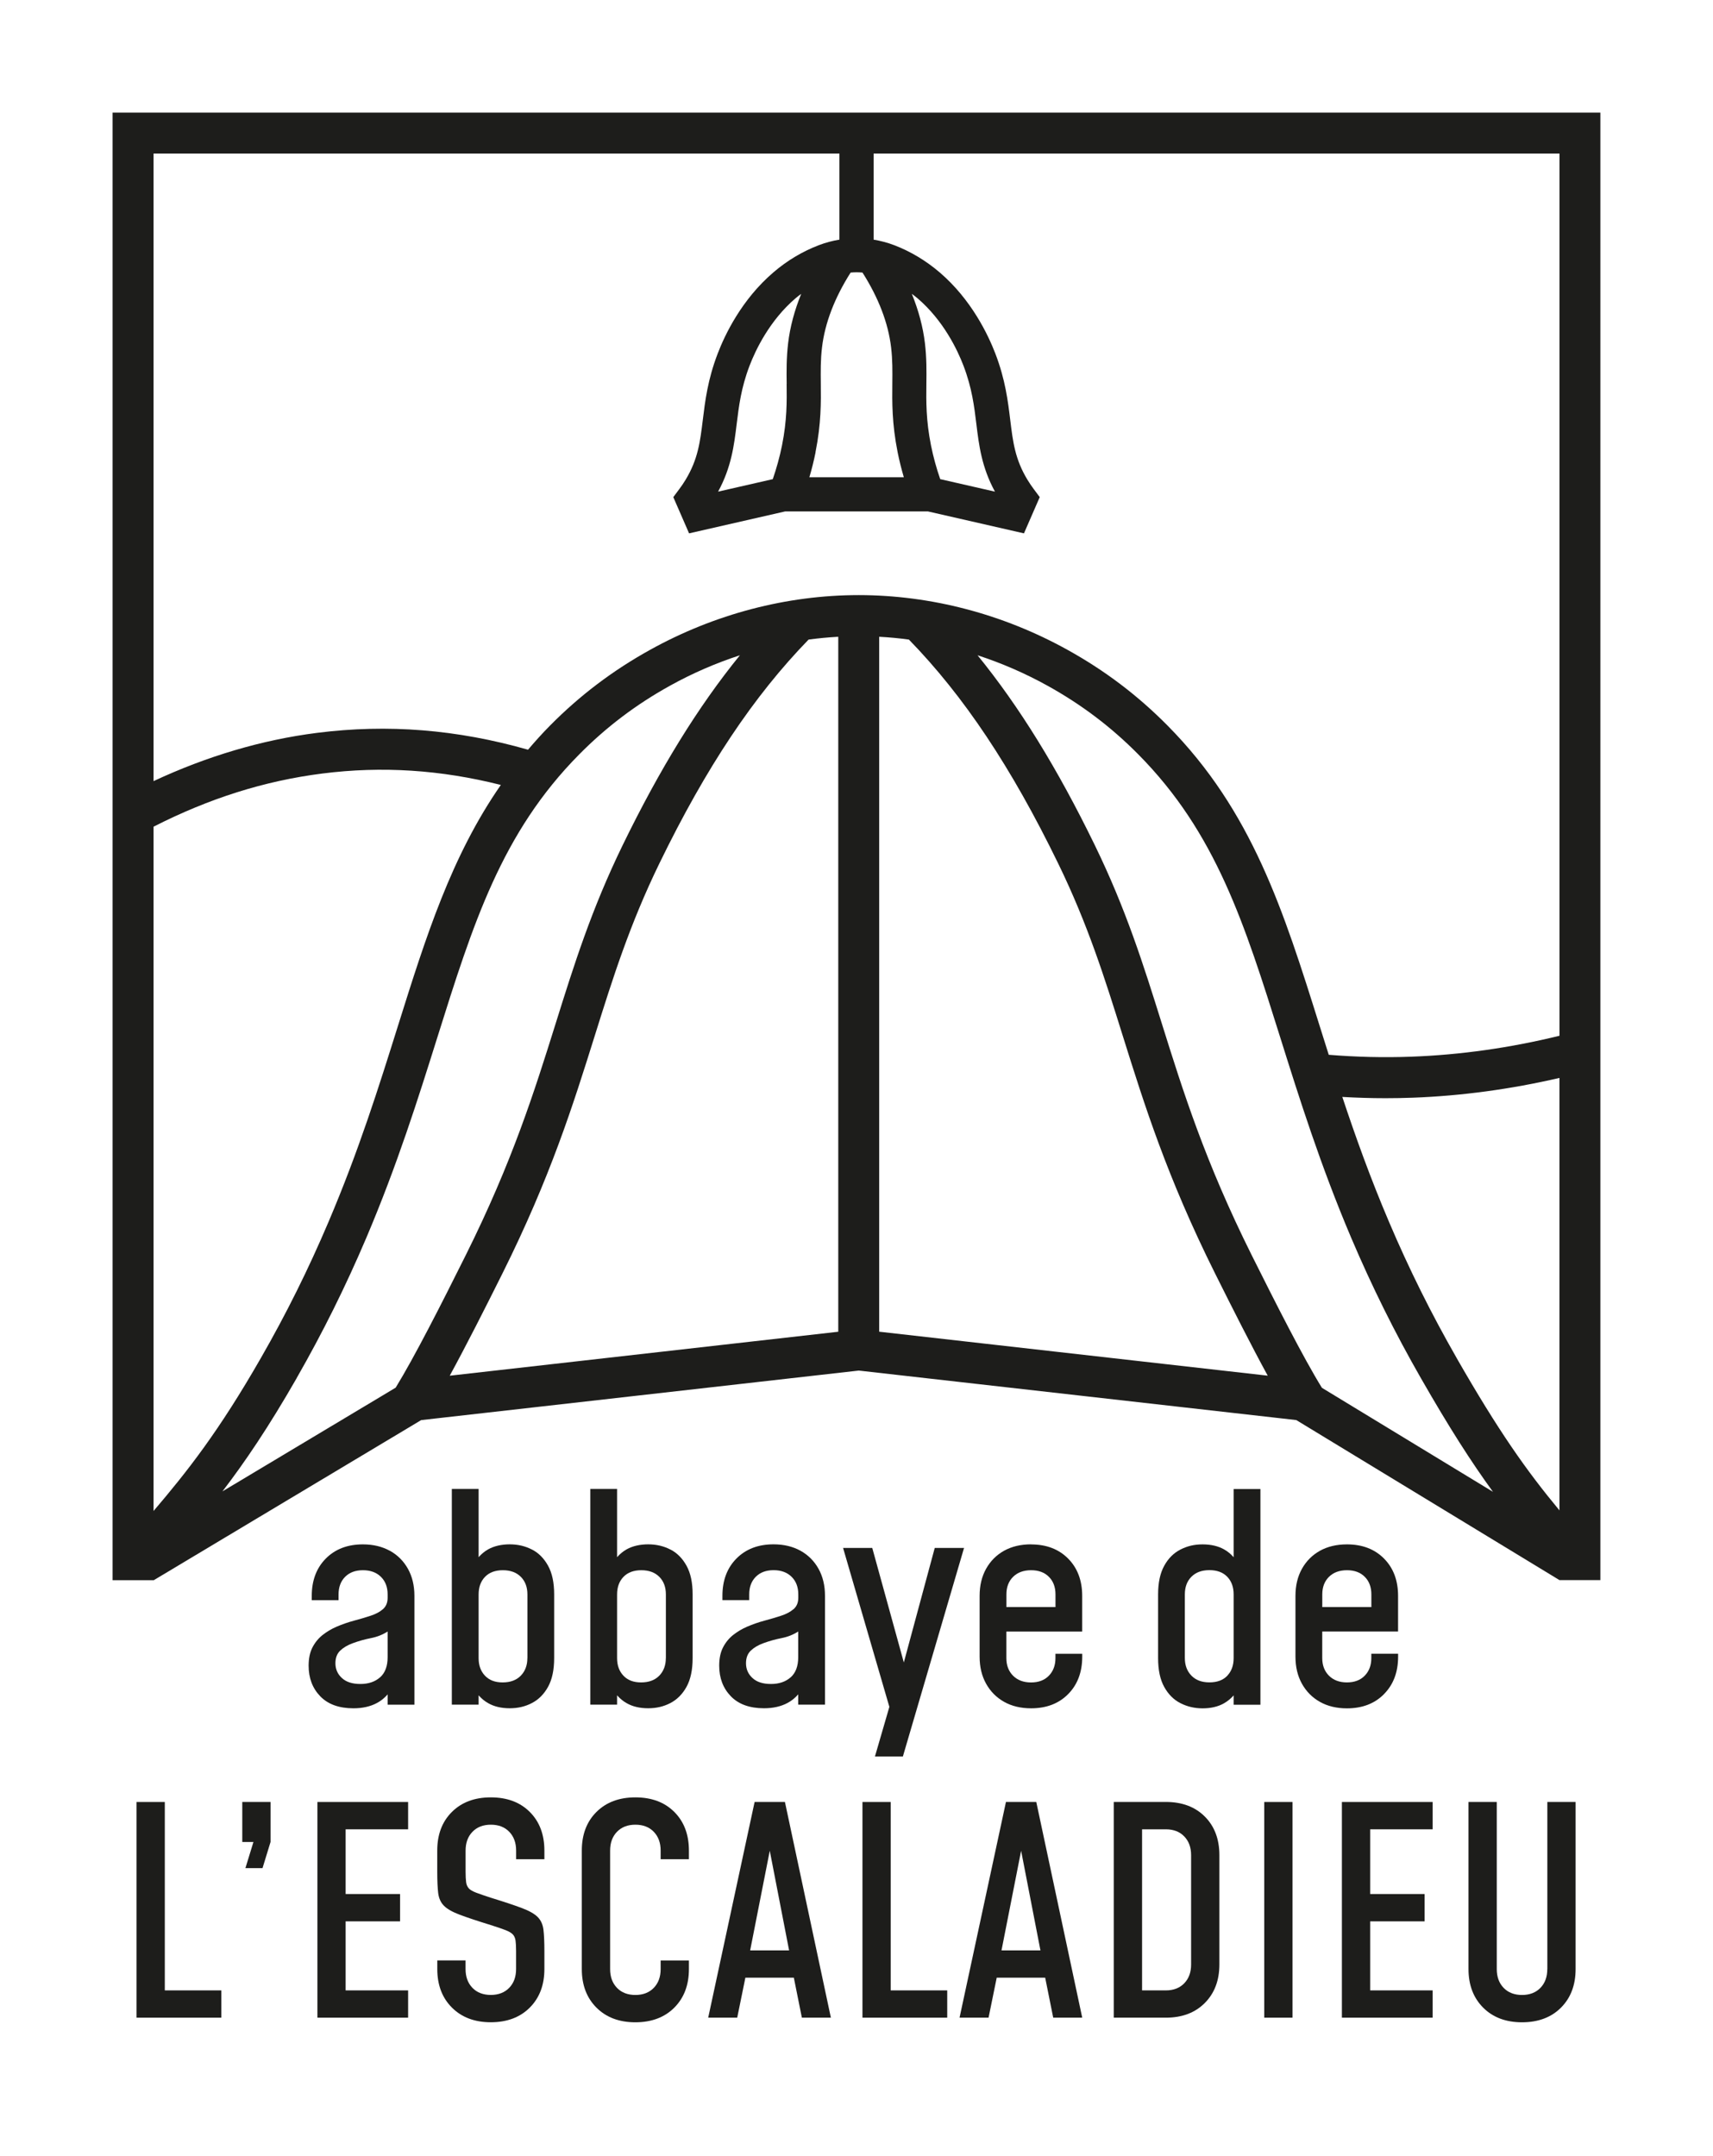
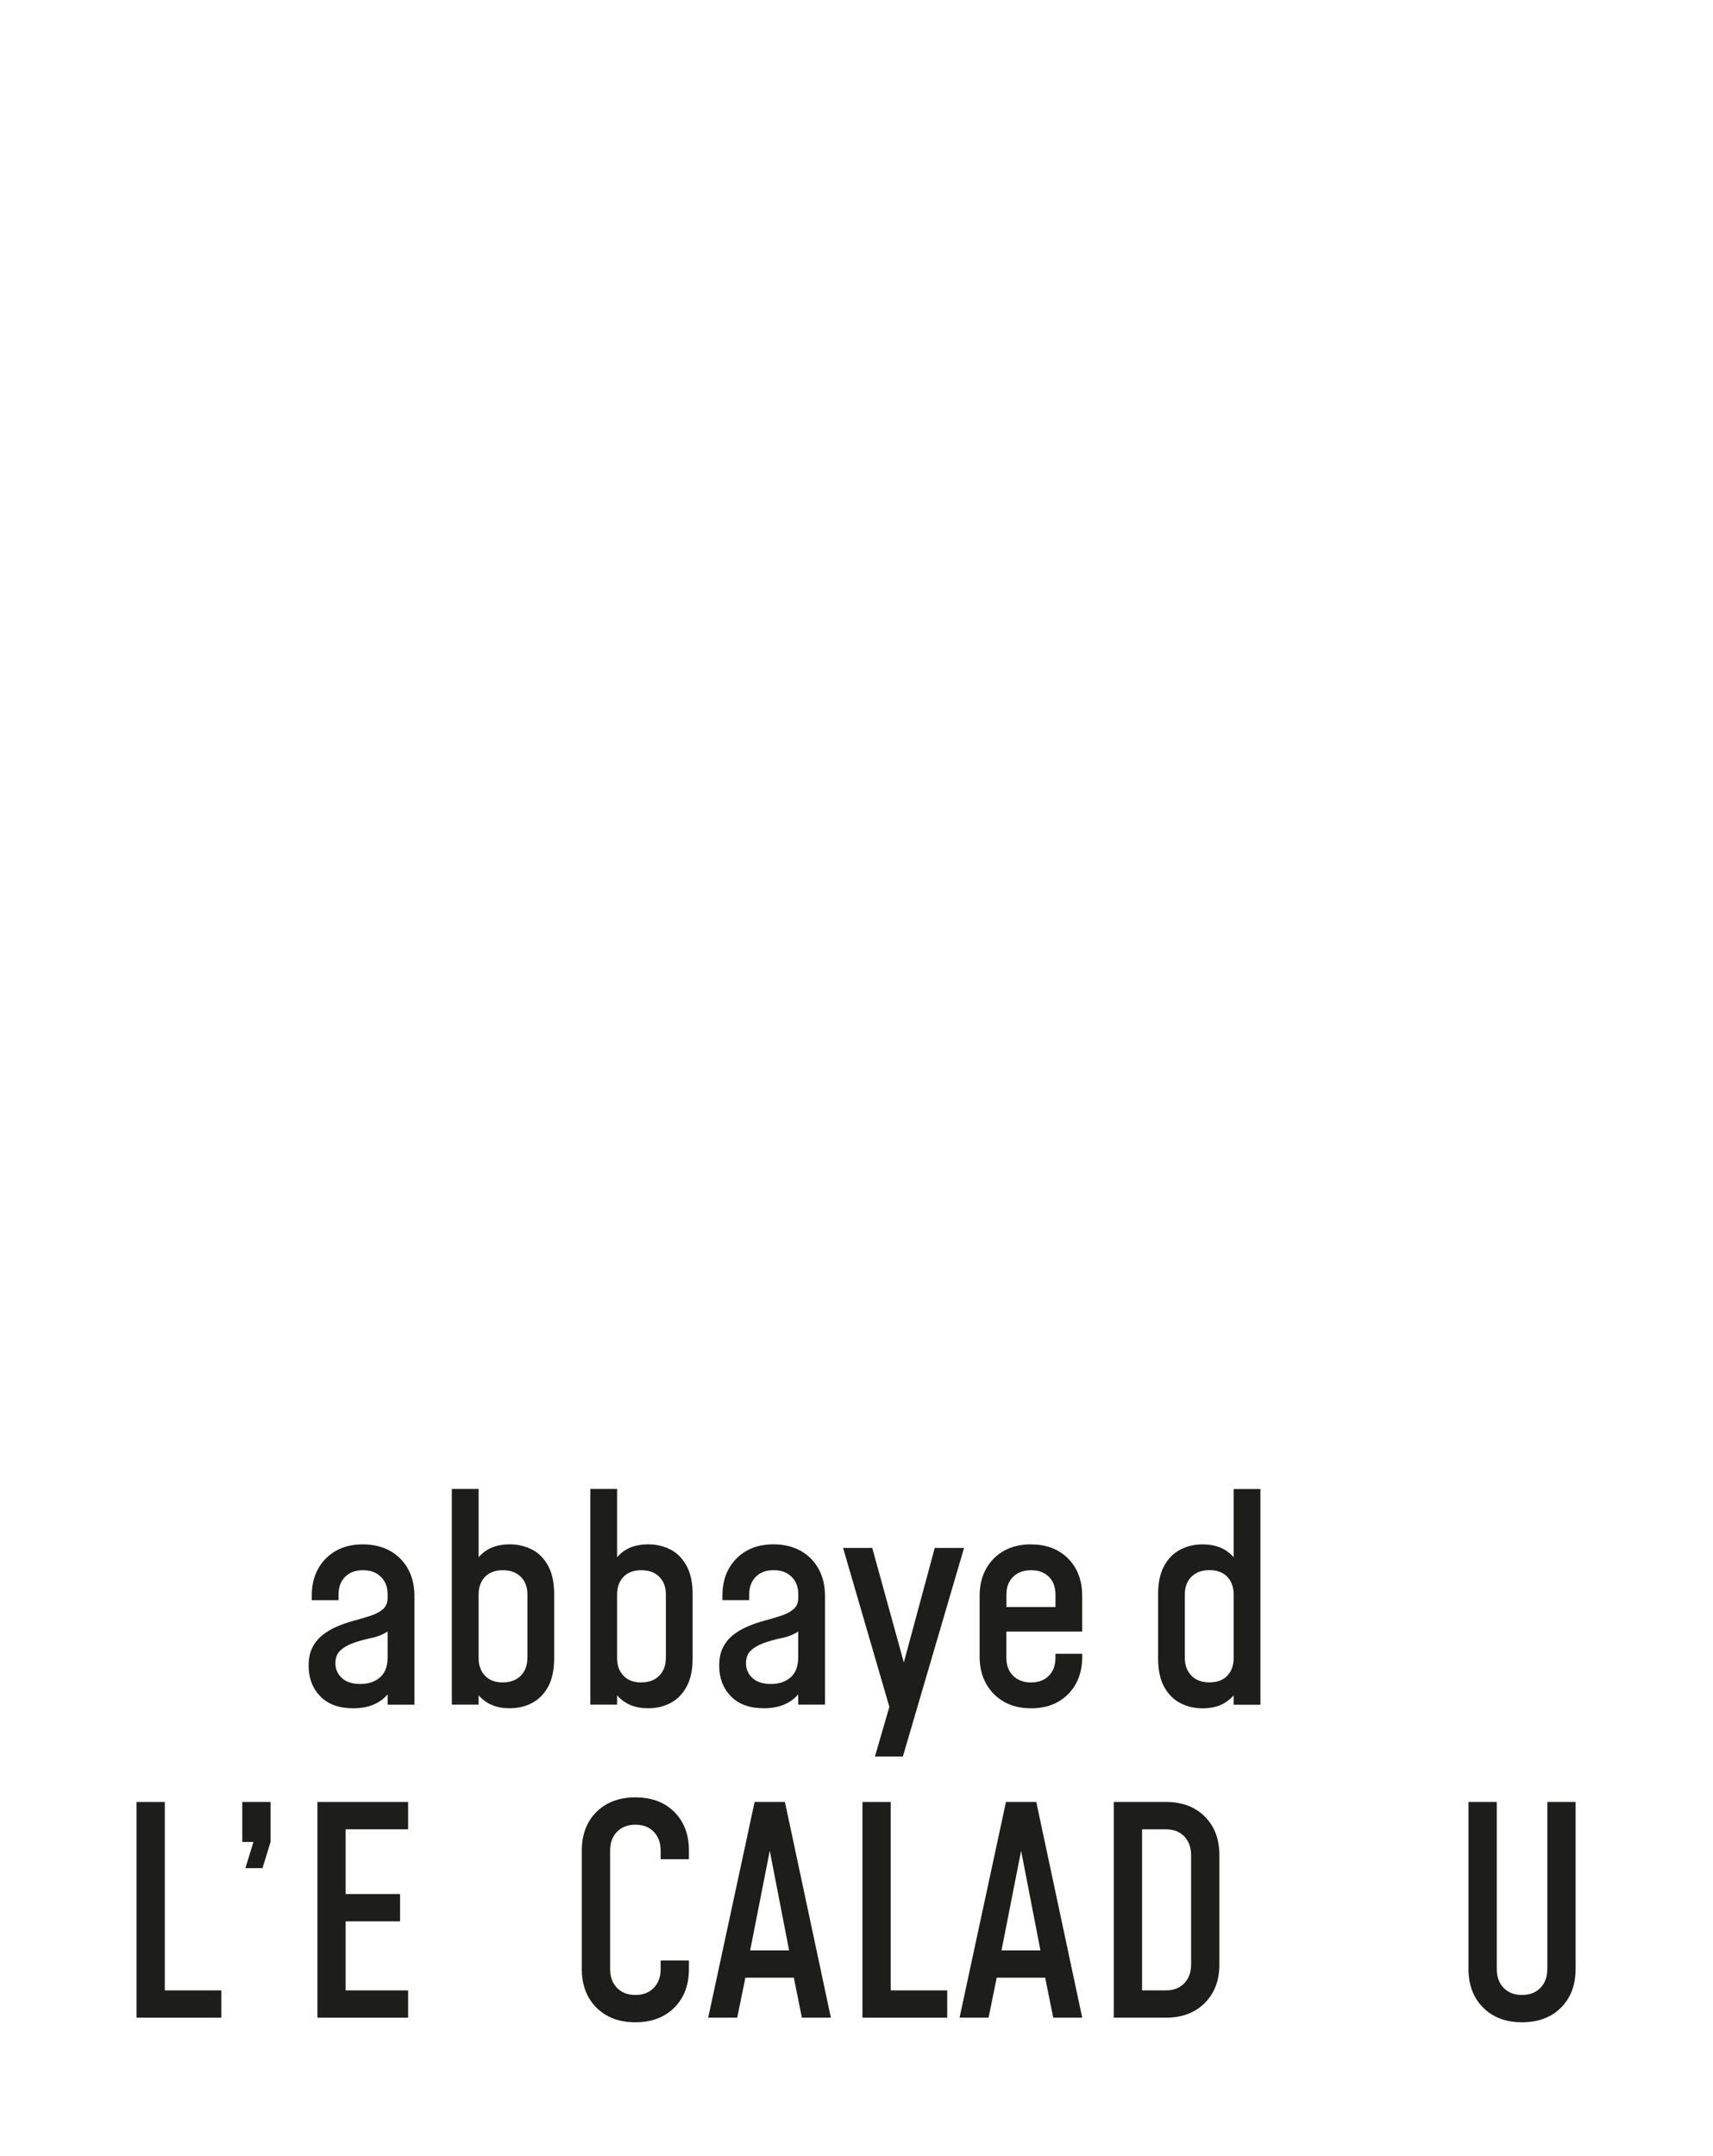
<svg xmlns="http://www.w3.org/2000/svg" id="Calque_2" data-name="Calque 2" viewBox="0 0 415.67 523.04">
  <defs>
    <style>
      .cls-1 {
        fill: #1d1d1b;
      }

      .cls-2 {
        fill: #fff;
      }
    </style>
  </defs>
  <g id="Calque_1-2" data-name="Calque 1">
    <rect class="cls-2" width="415.67" height="523.04" />
-     <path class="cls-1" d="M27.32,27.32v356.06h9.94s.02.02.02.02l64.92-38.86,106.02-12,.16-.02,106.17,12.01,63.85,38.82h0s0,.01,0,.01h9.94V27.32H27.32ZM190.88,93.12c.05,4.34.1,8.83-1.12,14.94-.56,2.79-1.33,5.54-2.24,8.19l-13.27,3.03c3.23-5.93,3.88-11.25,4.51-16.41.53-4.31,1.07-8.77,3.12-14.13,1.45-3.79,4.84-10.96,11.17-16.38.44-.38.91-.72,1.37-1.07-1.63,4.01-2.71,8.02-3.18,11.99-.42,3.58-.39,6.76-.35,9.84ZM197.89,109.69c1.39-6.97,1.33-12.12,1.28-16.66-.03-2.95-.07-5.73.3-8.77.7-5.89,3.04-11.99,6.94-18.13.48-.04.96-.07,1.44-.07s.96.03,1.44.07c3.9,6.14,6.24,12.24,6.94,18.13.36,3.04.33,5.82.3,8.77-.05,4.54-.11,9.69,1.28,16.66.41,2.06.92,4.09,1.51,6.1h-22.92c.59-2,1.1-4.04,1.51-6.1ZM228.15,116.25c-.92-2.66-1.68-5.4-2.24-8.19-1.22-6.12-1.17-10.61-1.12-14.94.04-3.08.07-6.27-.35-9.84-.47-3.97-1.55-7.97-3.18-11.99.46.35.92.69,1.37,1.07,6.33,5.41,9.72,12.58,11.17,16.38,2.05,5.36,2.6,9.82,3.12,14.13.63,5.16,1.28,10.48,4.51,16.41l-13.27-3.03ZM203.69,37.26v20.88c-1.69.28-3.37.72-5.01,1.35-3.97,1.52-7.68,3.73-11.01,6.59-7.73,6.61-11.79,15.18-13.52,19.71-2.42,6.31-3.05,11.51-3.61,16.09-.65,5.32-1.16,9.52-4.16,14.49-.48.8-1,1.57-1.56,2.31l-1.44,1.93,3.83,8.79,23.3-5.32h34.67l23.29,5.32,3.83-8.79-1.44-1.93c-.55-.73-1.07-1.51-1.56-2.31-3-4.96-3.51-9.16-4.16-14.49-.56-4.58-1.19-9.78-3.61-16.09-1.74-4.53-5.8-13.11-13.52-19.71-3.34-2.85-7.04-5.07-11.01-6.59-1.64-.63-3.32-1.06-5.01-1.35v-20.88h166.43v214.03c-11.93,2.93-24.01,4.64-35.97,5.08-6.67.25-13.38.08-20.02-.46-.74-2.35-1.48-4.69-2.21-7.01-8.78-27.98-16.37-52.14-36.93-72.89-7.26-7.33-15.2-13.34-24.29-18.37-15.63-8.66-33.11-13.24-50.57-13.26h-.08c-17.46.01-34.94,4.6-50.57,13.26-9.08,5.03-17.03,11.04-24.29,18.37-1.91,1.93-3.67,3.89-5.36,5.88-17.26-4.92-34.05-6.26-51.17-4.09-13.41,1.7-26.73,5.66-39.7,11.71V37.26h166.43ZM203.41,154.49v168.61l-94.28,10.67c4-7.32,8.57-16.35,12.8-24.83,11.65-23.38,17.12-40.83,22.41-57.71,4.34-13.85,8.44-26.92,15.7-41.83,11.33-23.27,22.84-40.52,36.17-54.23,2.39-.32,4.8-.55,7.2-.68ZM213.35,154.49c2.4.13,4.8.35,7.2.68,13.34,13.71,24.85,30.96,36.18,54.23,7.26,14.9,11.36,27.98,15.69,41.82,5.29,16.88,10.76,34.33,22.41,57.71,4.23,8.48,8.79,17.51,12.79,24.83l-94.28-10.67v-168.6ZM37.26,366.6v-166.03c13.48-6.87,26.91-11.12,40.95-12.9,14.47-1.84,28.73-.91,43.32,2.77-12.02,17.32-18.15,36.74-24.97,58.47-4.67,14.89-9.51,30.29-16.83,47.51-4.88,11.48-10.24,22.28-16.4,33.01-10.28,17.94-17.93,27.61-26.08,37.17ZM71.97,334.37c6.35-11.08,11.88-22.22,16.92-34.06,7.51-17.66,12.64-34,17.17-48.42,8.74-27.84,15.64-49.83,34.5-68.87,6.58-6.65,13.79-12.1,22.04-16.67,5.43-3.01,11.11-5.47,16.94-7.37-10.16,12.5-19.38,27.46-28.44,46.06-7.58,15.57-11.79,28.99-16.24,43.2-5.17,16.5-10.52,33.57-21.82,56.24-5.91,11.86-12.49,24.81-17.03,32.19l-42.03,25.16c5.44-7.1,11.15-15.51,18.01-27.47ZM320.76,336.69c-4.55-7.38-11.12-20.33-17.04-32.19-11.3-22.67-16.65-39.74-21.82-56.25-4.45-14.21-8.66-27.63-16.24-43.2-9.06-18.61-18.28-33.57-28.45-46.07,5.84,1.9,11.53,4.37,16.97,7.38,8.25,4.57,15.46,10.02,22.04,16.67,18.86,19.04,25.76,41.03,34.5,68.87,4.53,14.42,9.66,30.76,17.16,48.42,5.04,11.84,10.57,22.98,16.92,34.06,6.86,11.98,12.24,20.37,17.48,27.56l-41.53-25.25ZM353.44,329.43c-6.15-10.74-11.52-21.53-16.4-33.01-4.55-10.69-8.13-20.69-11.32-30.29,3.48.2,6.97.31,10.46.31,2.21,0,4.42-.04,6.63-.12,11.84-.44,23.79-2.06,35.6-4.8v104.92c-8.06-9.71-14.81-19.28-24.97-37Z" />
    <path class="cls-1" d="M94.59,376.24c-1.88-1.03-4.05-1.55-6.53-1.55-3.73,0-6.73,1.15-9,3.44-2.27,2.29-3.41,5.31-3.41,9.05v1.05h6.5v-1.4c0-1.77.53-3.19,1.59-4.26,1.06-1.07,2.5-1.61,4.33-1.61s3.28.54,4.37,1.61c1.08,1.07,1.62,2.49,1.62,4.26v.84c0,1.16-.38,2.08-1.14,2.74-.76.66-1.76,1.2-3,1.6-1.24.41-2.58.8-4.02,1.19-1.44.38-2.86.88-4.26,1.48-1.18.51-2.28,1.16-3.3,1.95-1.02.79-1.85,1.79-2.49,3-.64,1.21-.96,2.71-.96,4.5,0,3,.94,5.47,2.82,7.42,1.88,1.94,4.56,2.91,8.05,2.91,2.21,0,4.12-.43,5.72-1.29,1.01-.54,1.86-1.25,2.58-2.08v2.5h6.5v-26.41c0-2.49-.52-4.67-1.57-6.56-1.05-1.88-2.51-3.34-4.38-4.38ZM92.23,406.94c-1.22,1.08-2.81,1.62-4.78,1.62s-3.45-.48-4.49-1.45c-1.05-.96-1.57-2.16-1.57-3.58,0-1.3.39-2.33,1.17-3.07.78-.74,1.81-1.35,3.09-1.81,1.39-.51,2.85-.92,4.37-1.22,1.52-.3,2.86-.84,4.04-1.6v6.24c0,2.16-.61,3.79-1.82,4.87Z" />
    <path class="cls-1" d="M129.07,375.94c-1.62-.84-3.42-1.26-5.39-1.26s-3.79.41-5.23,1.22c-.89.5-1.65,1.15-2.31,1.9v-16.56h-6.5v52.34h6.5v-2.27c.66.75,1.42,1.4,2.31,1.9,1.44.83,3.19,1.24,5.23,1.24s3.77-.42,5.39-1.26c1.62-.84,2.93-2.15,3.92-3.94.99-1.79,1.48-4.12,1.48-6.98v-15.46c0-2.84-.49-5.15-1.48-6.94-.99-1.79-2.29-3.11-3.92-3.94ZM127.97,402.28c0,1.74-.53,3.16-1.59,4.26-1.06,1.09-2.53,1.64-4.4,1.64s-3.26-.54-4.29-1.62c-1.03-1.08-1.55-2.5-1.55-4.24v-15.49c0-1.77.52-3.19,1.55-4.26,1.03-1.07,2.48-1.61,4.33-1.61s3.31.54,4.37,1.61c1.06,1.07,1.59,2.49,1.59,4.26v15.46Z" />
    <path class="cls-1" d="M162.67,375.94c-1.62-.84-3.42-1.26-5.39-1.26s-3.79.41-5.23,1.22c-.89.5-1.65,1.15-2.31,1.9v-16.56h-6.5v52.34h6.5v-2.27c.66.75,1.42,1.4,2.31,1.9,1.44.83,3.19,1.24,5.23,1.24s3.77-.42,5.39-1.26c1.62-.84,2.93-2.15,3.92-3.94.99-1.79,1.48-4.12,1.48-6.98v-15.46c0-2.84-.49-5.15-1.48-6.94-.99-1.79-2.29-3.11-3.92-3.94ZM161.57,402.28c0,1.74-.53,3.16-1.59,4.26-1.06,1.09-2.53,1.64-4.4,1.64s-3.26-.54-4.29-1.62c-1.03-1.08-1.55-2.5-1.55-4.24v-15.49c0-1.77.52-3.19,1.55-4.26,1.03-1.07,2.48-1.61,4.33-1.61s3.31.54,4.37,1.61c1.06,1.07,1.59,2.49,1.59,4.26v15.46Z" />
    <path class="cls-1" d="M192.55,390.4c-.76.66-1.76,1.2-3,1.6-1.24.41-2.58.8-4.02,1.19-1.44.38-2.86.88-4.26,1.48-1.18.51-2.28,1.16-3.3,1.95-1.02.79-1.85,1.79-2.49,3-.64,1.21-.96,2.71-.96,4.5,0,3,.94,5.47,2.82,7.42,1.88,1.94,4.56,2.91,8.05,2.91,2.21,0,4.12-.43,5.72-1.29,1.01-.54,1.86-1.25,2.58-2.08v2.5h6.5v-26.41c0-2.49-.52-4.67-1.57-6.56-1.05-1.88-2.51-3.34-4.38-4.38-1.88-1.03-4.05-1.55-6.53-1.55-3.73,0-6.73,1.15-9,3.44-2.27,2.29-3.41,5.31-3.41,9.05v1.05h6.5v-1.4c0-1.77.53-3.19,1.59-4.26,1.06-1.07,2.5-1.61,4.33-1.61s3.28.54,4.37,1.61c1.08,1.07,1.62,2.49,1.62,4.26v.84c0,1.16-.38,2.08-1.14,2.74ZM191.86,406.94c-1.22,1.08-2.81,1.62-4.78,1.62s-3.45-.48-4.49-1.45c-1.05-.96-1.57-2.16-1.57-3.58,0-1.3.39-2.33,1.17-3.07.78-.74,1.81-1.35,3.09-1.81,1.39-.51,2.85-.92,4.37-1.22,1.52-.3,2.86-.84,4.04-1.6v6.24c0,2.16-.61,3.79-1.82,4.87Z" />
    <polygon class="cls-1" points="219.09 426.15 233.93 375.56 226.82 375.56 219.32 403.34 211.66 375.56 204.58 375.56 215.81 414.11 212.31 426.15 219.09 426.15" />
    <path class="cls-1" d="M250.2,374.68c-2.5,0-4.69.52-6.55,1.55-1.86,1.04-3.32,2.5-4.37,4.38-1.05,1.89-1.57,4.07-1.57,6.56v14.76c0,2.49.52,4.67,1.57,6.56,1.05,1.88,2.5,3.35,4.37,4.4,1.86,1.05,4.05,1.57,6.55,1.57,3.73,0,6.73-1.15,9-3.45s3.41-5.33,3.41-9.07v-.7h-6.5v1.05c0,1.74-.53,3.16-1.59,4.26-1.06,1.09-2.5,1.64-4.33,1.64s-3.28-.55-4.37-1.64c-1.08-1.09-1.62-2.51-1.62-4.26v-6.45h18.4v-8.65c0-3.74-1.14-6.76-3.41-9.05-2.27-2.29-5.27-3.44-9-3.44ZM256.12,389.9h-11.91v-3.07c0-1.77.54-3.19,1.62-4.26s2.54-1.61,4.37-1.61,3.27.54,4.33,1.61c1.06,1.07,1.59,2.49,1.59,4.26v3.07Z" />
    <path class="cls-1" d="M299.35,377.81c-.66-.76-1.42-1.4-2.31-1.9-1.44-.81-3.19-1.22-5.23-1.22s-3.74.42-5.38,1.26c-1.64.84-2.95,2.15-3.93,3.94-.99,1.79-1.48,4.11-1.48,6.94v15.46c0,2.86.49,5.19,1.48,6.98.99,1.79,2.3,3.11,3.93,3.94,1.64.84,3.43,1.26,5.38,1.26,2.04,0,3.79-.41,5.23-1.24.89-.51,1.65-1.15,2.31-1.9v2.27h6.5v-52.34h-6.5v16.56ZM297.82,406.55c-1.02,1.08-2.47,1.62-4.35,1.62s-3.31-.55-4.37-1.64c-1.06-1.09-1.59-2.51-1.59-4.26v-15.46c0-1.77.53-3.19,1.59-4.26,1.06-1.07,2.51-1.61,4.37-1.61s3.3.54,4.33,1.61,1.55,2.49,1.55,4.26v15.49c0,1.74-.51,3.16-1.53,4.24Z" />
-     <path class="cls-1" d="M335.85,411c2.27-2.3,3.41-5.33,3.41-9.07v-.7h-6.5v1.05c0,1.74-.53,3.16-1.59,4.26-1.06,1.09-2.5,1.64-4.33,1.64s-3.28-.55-4.37-1.64c-1.08-1.09-1.62-2.51-1.62-4.26v-6.45h18.4v-8.65c0-3.74-1.14-6.76-3.41-9.05-2.27-2.29-5.27-3.44-9-3.44-2.5,0-4.69.52-6.55,1.55-1.86,1.04-3.32,2.5-4.37,4.38-1.05,1.89-1.57,4.07-1.57,6.56v14.76c0,2.49.52,4.67,1.57,6.56,1.05,1.88,2.5,3.35,4.37,4.4,1.86,1.05,4.05,1.57,6.55,1.57,3.73,0,6.73-1.15,9-3.45ZM322.48,382.57c1.08-1.07,2.54-1.61,4.37-1.61s3.27.54,4.33,1.61c1.06,1.07,1.59,2.49,1.59,4.26v3.07h-11.91v-3.07c0-1.77.54-3.19,1.62-4.26Z" />
    <polygon class="cls-1" points="39.99 437.19 33.13 437.19 33.13 489.52 53.7 489.52 53.7 482.9 39.99 482.9 39.99 437.19" />
    <polygon class="cls-1" points="58.79 446.89 61.5 446.89 59.55 453.24 63.7 453.24 65.65 446.89 65.65 437.19 58.79 437.19 58.79 446.89" />
    <polygon class="cls-1" points="77.02 489.52 99.03 489.52 99.03 482.9 83.87 482.9 83.87 466.15 97.08 466.15 97.08 459.52 83.87 459.52 83.87 443.82 99.03 443.82 99.03 437.19 77.02 437.19 77.02 489.52" />
-     <path class="cls-1" d="M119.09,436.07c-3.92,0-7.07,1.18-9.44,3.54-2.37,2.36-3.55,5.48-3.55,9.37v5.16c0,2.16.08,3.88.23,5.15.16,1.27.62,2.29,1.39,3.07.77.78,2.05,1.51,3.83,2.18,1.78.67,4.29,1.51,7.54,2.51,1.54.49,2.73.89,3.57,1.22.84.33,1.44.68,1.79,1.06s.56.88.65,1.48c.08.61.13,1.44.13,2.51v4.4c0,1.88-.55,3.4-1.66,4.55-1.11,1.15-2.6,1.73-4.47,1.73s-3.37-.58-4.47-1.73c-1.11-1.15-1.66-2.67-1.66-4.55v-2.09h-6.86v2.09c0,3.86,1.18,6.98,3.55,9.35,2.37,2.37,5.52,3.56,9.44,3.56s7.1-1.19,9.46-3.56c2.36-2.37,3.54-5.49,3.54-9.35v-4.4c0-2.19-.08-3.91-.23-5.16-.16-1.26-.62-2.27-1.39-3.05-.77-.78-2.05-1.51-3.83-2.18-1.78-.67-4.29-1.51-7.54-2.51-1.52-.49-2.7-.9-3.55-1.22-.85-.33-1.46-.67-1.8-1.05s-.57-.87-.65-1.48-.13-1.46-.13-2.53v-5.16c0-1.88.55-3.4,1.66-4.55,1.11-1.15,2.6-1.73,4.47-1.73s3.37.58,4.47,1.73c1.11,1.15,1.66,2.67,1.66,4.55v2.09h6.86v-2.09c0-3.89-1.18-7.01-3.54-9.37-2.36-2.36-5.51-3.54-9.46-3.54Z" />
    <path class="cls-1" d="M154.17,436.07c-3.92,0-7.07,1.18-9.44,3.54-2.37,2.36-3.55,5.48-3.55,9.37v28.75c0,3.86,1.18,6.98,3.55,9.35,2.37,2.37,5.52,3.56,9.44,3.56s7.1-1.19,9.46-3.56c2.36-2.37,3.54-5.49,3.54-9.35v-2.09h-6.86v2.09c0,1.88-.55,3.4-1.66,4.55-1.11,1.15-2.6,1.73-4.47,1.73s-3.37-.58-4.47-1.73c-1.11-1.15-1.66-2.67-1.66-4.55v-28.75c0-1.88.55-3.4,1.66-4.55,1.11-1.15,2.6-1.73,4.47-1.73s3.37.58,4.47,1.73c1.11,1.15,1.66,2.67,1.66,4.55v2.09h6.86v-2.09c0-3.89-1.18-7.01-3.54-9.37-2.36-2.36-5.51-3.54-9.46-3.54Z" />
    <path class="cls-1" d="M183.11,437.19l-11.26,52.33h7.04l1.98-9.7h11.76l1.95,9.7h7.04l-11.15-52.33h-7.36ZM182.03,473.2l4.76-24.18,4.69,24.18h-9.45Z" />
    <polygon class="cls-1" points="216.13 437.19 209.28 437.19 209.28 489.52 229.85 489.52 229.85 482.9 216.13 482.9 216.13 437.19" />
    <path class="cls-1" d="M244.1,437.19l-11.26,52.33h7.04l1.98-9.7h11.76l1.95,9.7h7.04l-11.15-52.33h-7.36ZM243.02,473.2l4.76-24.18,4.69,24.18h-9.45Z" />
    <path class="cls-1" d="M282.89,437.19h-12.63v52.33h12.63c3.95,0,7.1-1.19,9.46-3.56,2.36-2.37,3.54-5.49,3.54-9.35v-26.52c0-3.89-1.18-7.01-3.54-9.37-2.36-2.36-5.51-3.54-9.46-3.54ZM289.03,476.62c0,1.88-.55,3.4-1.66,4.55-1.11,1.15-2.6,1.73-4.47,1.73h-5.77v-39.08h5.77c1.88,0,3.37.58,4.47,1.73,1.11,1.15,1.66,2.67,1.66,4.55v26.52Z" />
-     <rect class="cls-1" x="306.78" y="437.19" width="6.86" height="52.33" />
-     <polygon class="cls-1" points="325.62 489.52 347.64 489.52 347.64 482.9 332.48 482.9 332.48 466.15 345.69 466.15 345.69 459.52 332.48 459.52 332.48 443.82 347.64 443.82 347.64 437.19 325.62 437.19 325.62 489.52" />
    <path class="cls-1" d="M375.46,477.73c0,1.88-.55,3.4-1.66,4.55-1.11,1.15-2.6,1.73-4.47,1.73s-3.37-.58-4.47-1.73c-1.11-1.15-1.66-2.67-1.66-4.55v-40.54h-6.86v40.54c0,3.86,1.19,6.98,3.55,9.35,2.37,2.37,5.52,3.56,9.44,3.56s7.1-1.19,9.46-3.56c2.36-2.37,3.54-5.49,3.54-9.35v-40.54h-6.86v40.54Z" />
  </g>
</svg>